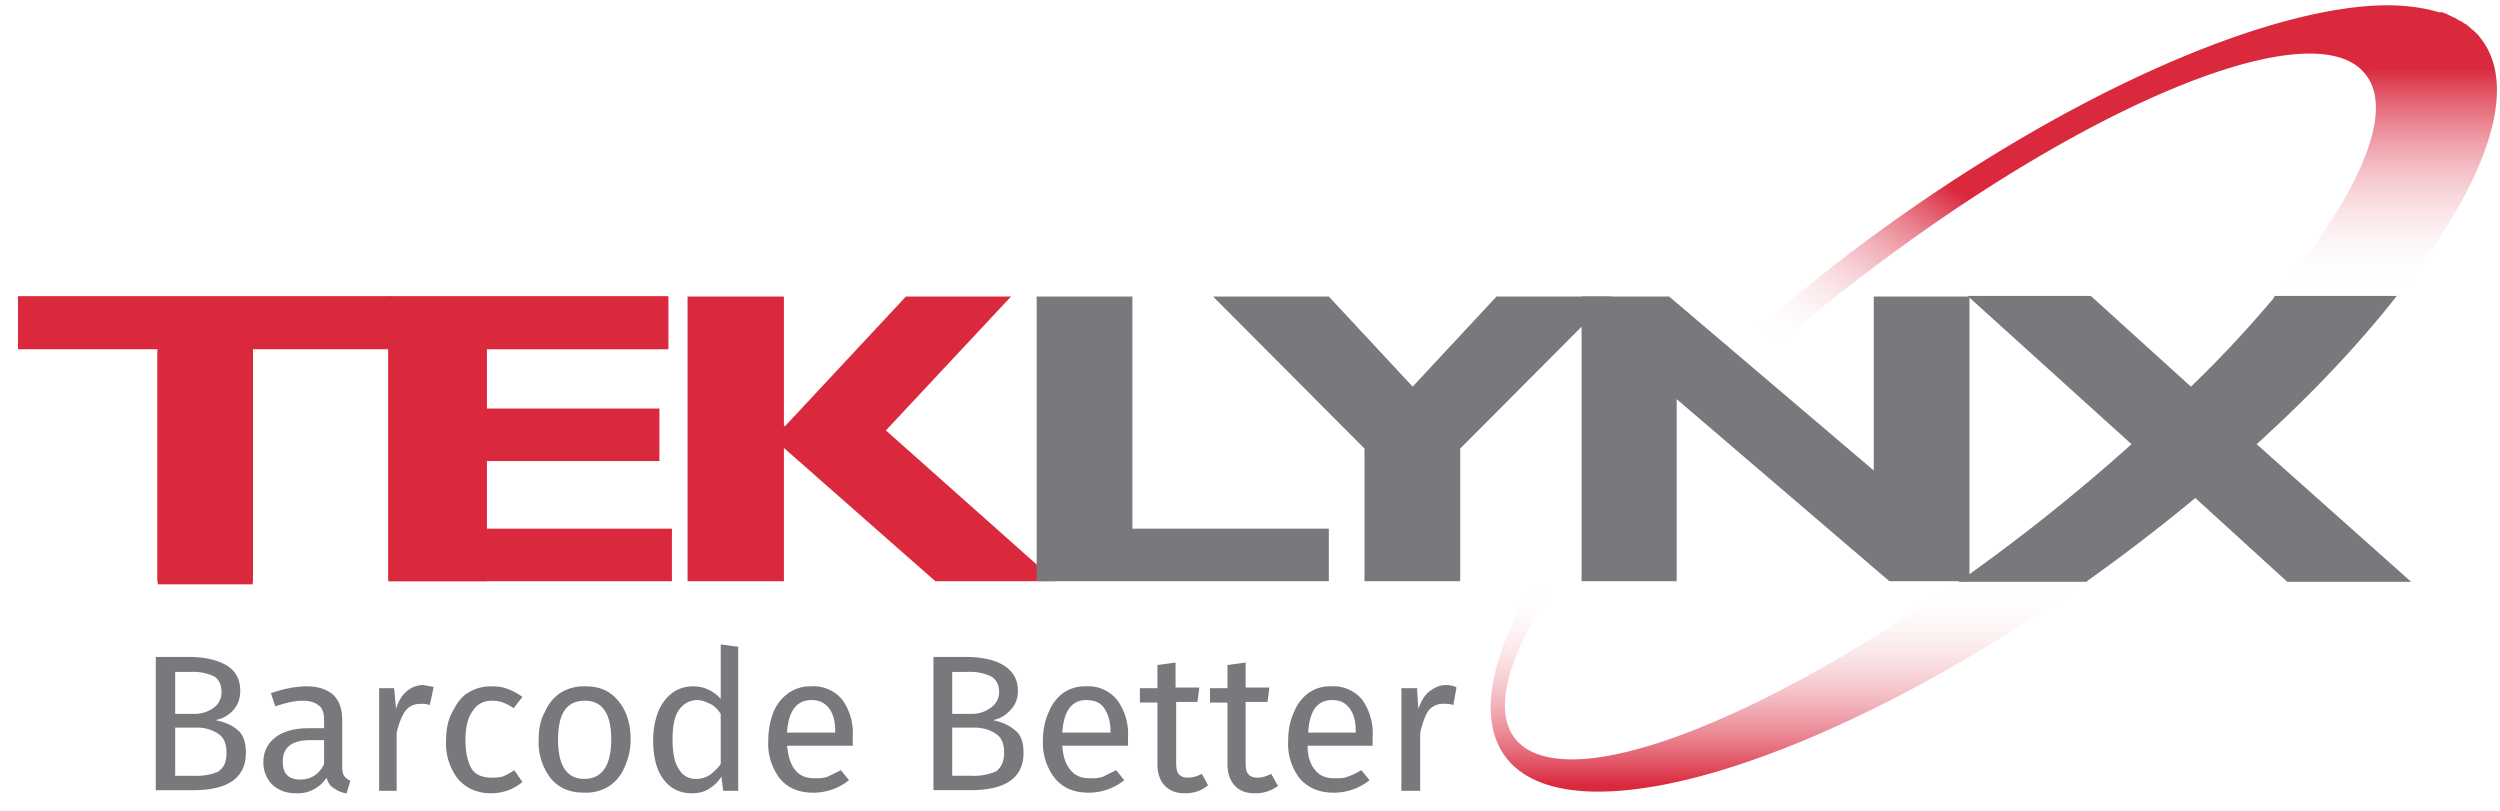
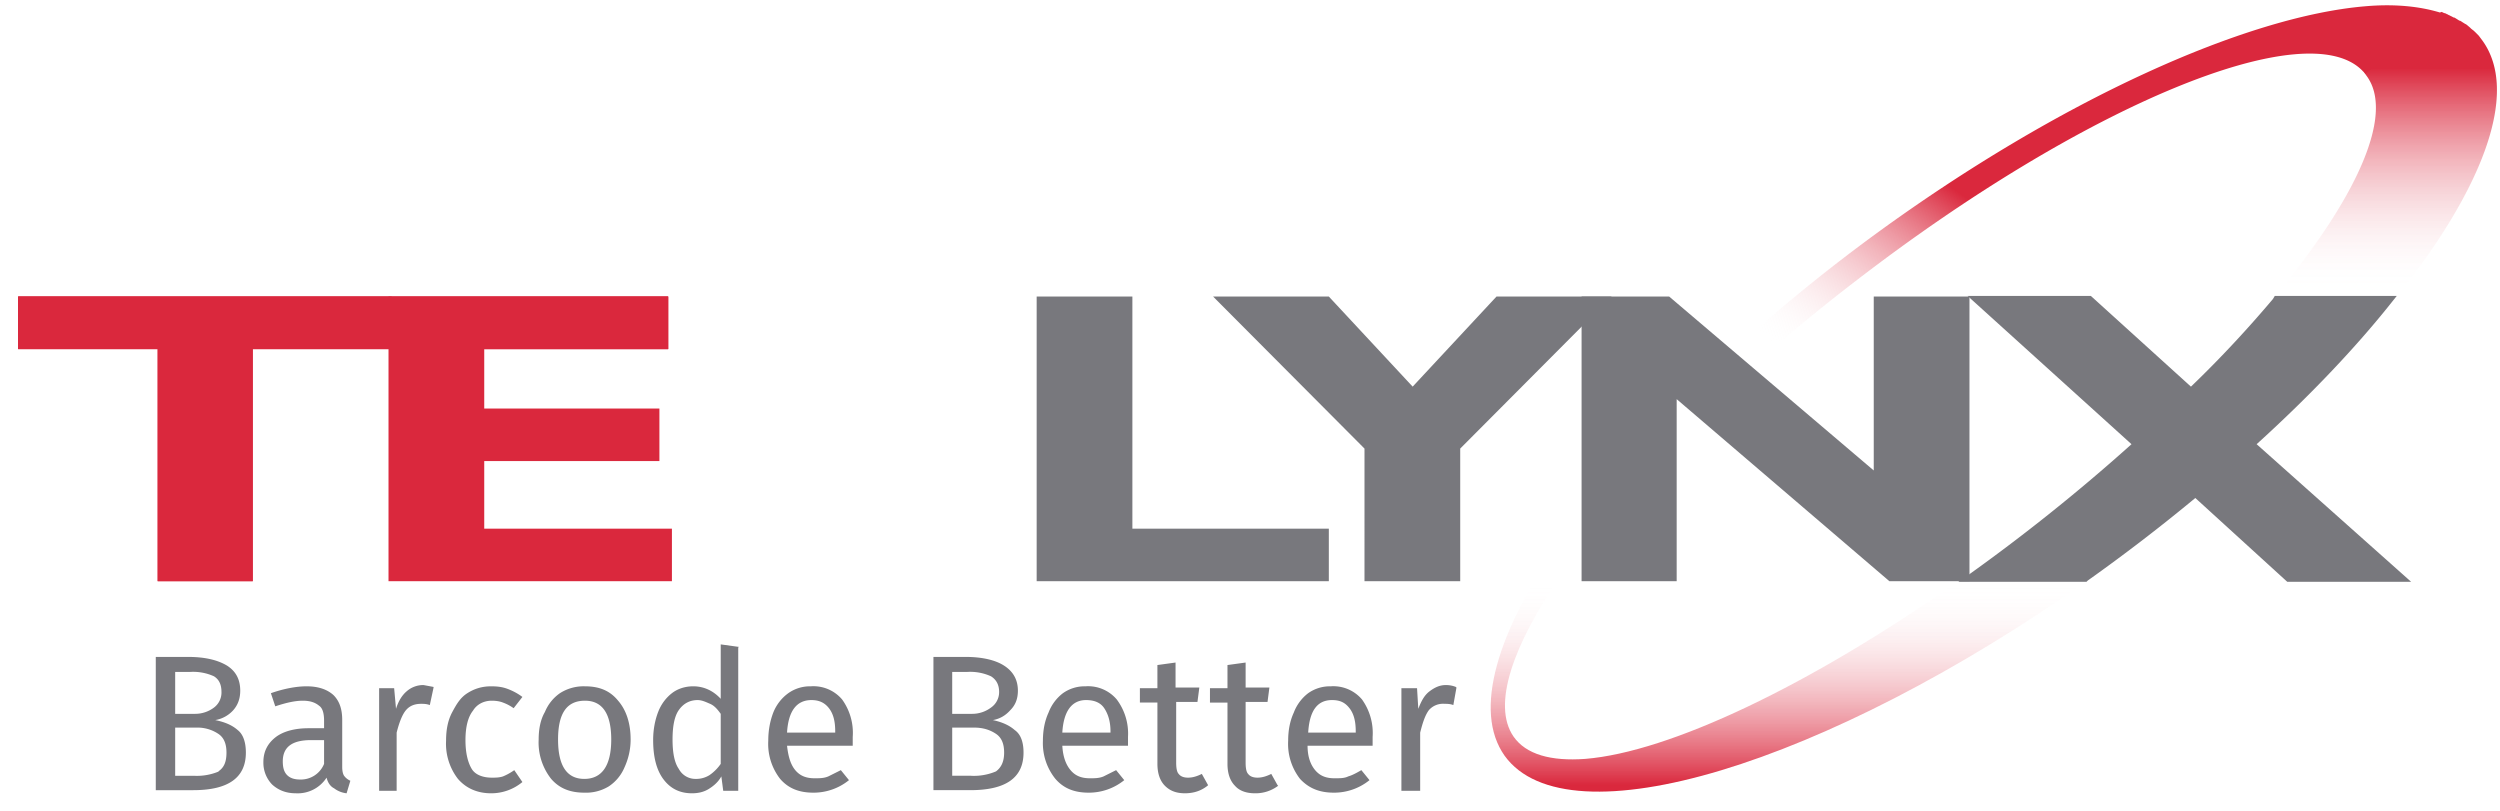
<svg xmlns="http://www.w3.org/2000/svg" xmlns:xlink="http://www.w3.org/1999/xlink" xml:space="preserve" viewBox="0 0 399.6 129.7">
  <defs>
    <path id="a" fill="#DA283D" fill-rule="evenodd" d="M2.9 47.4h103.9v8.4H2.9z" clip-rule="evenodd" />
  </defs>
  <path fill="#DA283D" fill-rule="evenodd" d="M25.2 55.8h15.2v37.1H25.2z" clip-rule="evenodd" />
-   <path fill="#DA283D" fill-rule="evenodd" d="M25.2 56.3h15.2v37.1H25.2zm136.4-8.9h-16.8l-19.3 20.7h-.2V47.4h-15.4v45.5h15.4V71.6l24.2 21.3h19.2l-27.1-24.1z" clip-rule="evenodd" />
  <path fill="#78787D" d="M38 116.7c.9.7 1.3 2 1.3 3.6 0 4-2.8 6-8.4 6h-6V105H30c2.8 0 4.8.5 6.3 1.4 1.4.9 2.1 2.2 2.1 4 0 1.3-.4 2.3-1.1 3.1a5 5 0 0 1-2.9 1.6c1.5.3 2.7.8 3.6 1.6zm-10-9.3v6.7h3.2a5 5 0 0 0 3-1 3 3 0 0 0 1.2-2.5c0-1.2-.4-2-1.2-2.5a8 8 0 0 0-3.8-.7h-2.5zm6.9 15.9c.9-.6 1.3-1.5 1.3-3 0-1.4-.4-2.4-1.3-3a6 6 0 0 0-3.5-1H28v7.7h3a9 9 0 0 0 4-.7zm20.1.7c.3.4.6.6 1 .8l-.6 2a4 4 0 0 1-2-.8c-.6-.3-1-.9-1.2-1.7a5.5 5.5 0 0 1-4.9 2.5c-1.6 0-2.8-.5-3.8-1.4a5 5 0 0 1-1.4-3.6c0-1.7.7-3 2-4 1.2-.9 3-1.4 5.2-1.4h2.5v-1.2c0-1.1-.2-2-.8-2.4-.6-.5-1.4-.8-2.6-.8-1.2 0-2.6.3-4.4.9l-.7-2.1c2-.7 4-1.1 5.7-1.1 1.9 0 3.3.5 4.3 1.4 1 1 1.4 2.3 1.4 4v7.5c0 .6.1 1.1.3 1.4zm-3.2-2v-3.7h-2.1c-3 0-4.5 1.1-4.5 3.4 0 1 .2 1.7.7 2.2.5.5 1.2.7 2.1.7a4 4 0 0 0 3.8-2.5zm17.5-12.1-.6 2.8c-.5-.2-1-.2-1.4-.2-1 0-1.8.3-2.4 1s-1.1 2-1.5 3.6v9.3h-2.8V110H63l.3 3.3c.4-1.3 1-2.2 1.7-2.8a4 4 0 0 1 2.7-1l1.6.3zm11.8.2c.8.3 1.6.7 2.4 1.3l-1.4 1.8a7 7 0 0 0-1.7-.9c-.5-.2-1.1-.3-1.8-.3-1.3 0-2.4.6-3 1.6-.8 1-1.2 2.6-1.2 4.7s.4 3.6 1 4.6 1.9 1.4 3.2 1.4c.6 0 1.2 0 1.8-.2a9 9 0 0 0 1.8-1l1.3 1.9a7.8 7.8 0 0 1-5 1.8c-2.2 0-4-.8-5.3-2.3a9.2 9.2 0 0 1-1.9-6.1c0-1.8.3-3.3 1-4.6s1.3-2.3 2.4-3 2.3-1.1 3.8-1.1c1 0 1.8.1 2.6.4zm17.7 1.9c1.3 1.5 2 3.6 2 6.2 0 1.7-.4 3.2-1 4.5a6.8 6.8 0 0 1-2.5 3 7 7 0 0 1-3.9 1c-2.3 0-4-.7-5.3-2.2a9.4 9.4 0 0 1-2-6.3c0-1.7.3-3.2 1-4.4a6.8 6.8 0 0 1 2.4-3 7 7 0 0 1 4-1.1c2.3 0 4 .7 5.3 2.3zm-9.6 6.2c0 4.2 1.4 6.3 4.2 6.3s4.3-2.1 4.3-6.3c0-4.1-1.4-6.2-4.2-6.2-2.9 0-4.3 2-4.3 6.2zm28.8-14.7v22.9h-2.4l-.3-2.3c-.5.9-1.2 1.5-2 2s-1.7.7-2.7.7c-2 0-3.5-.8-4.6-2.3s-1.6-3.6-1.6-6.2c0-1.7.3-3.2.8-4.5.5-1.3 1.3-2.3 2.2-3s2.1-1.1 3.4-1.1c1.7 0 3.2.7 4.4 2V103l2.9.4zm-4.6 20.4a7 7 0 0 0 1.8-1.8v-8c-.5-.7-1-1.3-1.7-1.6s-1.3-.6-2-.6c-1.3 0-2.3.6-3 1.6-.7 1-1 2.6-1 4.7s.3 3.7 1 4.7a3 3 0 0 0 2.7 1.6 4 4 0 0 0 2.2-.6zm22.9-4.7h-10.5c.2 1.8.6 3.1 1.4 4s1.8 1.2 3 1.2c.8 0 1.5 0 2.2-.3l2-1 1.3 1.6a9 9 0 0 1-5.7 2c-2.3 0-4-.7-5.3-2.2a9.1 9.1 0 0 1-1.9-6.1c0-1.7.3-3.2.8-4.5a7 7 0 0 1 2.4-3.1 6 6 0 0 1 3.6-1.1 6 6 0 0 1 5 2.1 9.1 9.1 0 0 1 1.7 6v1.4zm-2.8-2.3c0-1.6-.3-2.8-1-3.7s-1.6-1.3-2.8-1.3c-2.4 0-3.7 1.8-3.9 5.2h7.7v-.2zm28.7-.2c1 .7 1.4 2 1.4 3.6 0 4-2.8 6-8.5 6h-5.9V105h5.1c2.7 0 4.8.5 6.2 1.4 1.4.9 2.2 2.2 2.2 4 0 1.3-.4 2.3-1.2 3.1-.8.9-1.7 1.4-2.8 1.6 1.4.3 2.6.8 3.5 1.6zm-10-9.3v6.7h3.2a5 5 0 0 0 3-1 3 3 0 0 0 1.3-2.5c0-1.2-.5-2-1.3-2.5a8 8 0 0 0-3.8-.7h-2.4zm7 15.9c.8-.6 1.3-1.5 1.3-3 0-1.4-.4-2.4-1.3-3s-2-1-3.5-1h-3.5v7.7h3a9 9 0 0 0 4-.7zm21-4.1h-10.4c.1 1.8.6 3.1 1.4 4s1.8 1.2 3 1.2c.8 0 1.5 0 2.2-.3l2-1 1.3 1.6a9 9 0 0 1-5.7 2c-2.3 0-4-.7-5.3-2.2a9.1 9.1 0 0 1-2-6.1c0-1.7.3-3.2.9-4.5a7 7 0 0 1 2.3-3.1 6 6 0 0 1 3.6-1.1 6 6 0 0 1 5 2.1 9.1 9.1 0 0 1 1.8 6v1.4zm-2.7-2.3c0-1.6-.4-2.8-1-3.7s-1.6-1.3-2.9-1.3c-2.3 0-3.6 1.8-3.8 5.2h7.7v-.2zm15.5 8.7c-1 .8-2.2 1.2-3.6 1.2s-2.4-.4-3.2-1.2c-.8-.8-1.2-2-1.2-3.5v-9.8h-2.8V110h2.8v-3.7l2.9-.4v4h3.8l-.3 2.3H188v9.7c0 .8.1 1.5.4 1.8.3.4.8.6 1.5.6s1.4-.2 2.2-.6l1 1.8zm11.3 0a6 6 0 0 1-3.7 1.2c-1.4 0-2.5-.4-3.2-1.2-.8-.8-1.2-2-1.2-3.5v-9.8h-2.8V110h2.8v-3.7l2.9-.4v4h3.8l-.3 2.3h-3.5v9.7c0 .8.1 1.5.4 1.8.3.4.8.6 1.5.6s1.4-.2 2.2-.6l1 1.8zm15.2-6.4H209c0 1.8.5 3.1 1.3 4s1.8 1.2 3 1.2c.9 0 1.6 0 2.2-.3.7-.2 1.4-.6 2.1-1l1.3 1.6a9 9 0 0 1-5.7 2c-2.3 0-4-.7-5.4-2.2a9.1 9.1 0 0 1-1.9-6.1c0-1.7.3-3.2.9-4.5a7 7 0 0 1 2.3-3.1 6 6 0 0 1 3.6-1.1 6 6 0 0 1 5 2.1 9.2 9.2 0 0 1 1.7 6v1.4zm-2.8-2.3c0-1.6-.3-2.8-1-3.7s-1.5-1.3-2.8-1.3c-2.4 0-3.6 1.8-3.8 5.2h7.6v-.2zm16.1-7-.5 2.8c-.5-.2-1-.2-1.4-.2a3 3 0 0 0-2.5 1c-.6.8-1 2-1.4 3.6v9.3h-3V110h2.5l.2 3.3c.5-1.3 1-2.2 1.8-2.8s1.6-1 2.6-1c.6 0 1.1.1 1.6.3z" />
  <path fill="#DA283D" fill-rule="evenodd" d="M62.6 47.4H2.9v8.4h22.3v37.1h15.2V55.8h22.2z" clip-rule="evenodd" />
  <path fill="#DA283D" fill-rule="evenodd" d="M107.4 84.5h-30V73.7h28v-8.4h-28v-9.5h29.4v-8.4H62.1v45.5h45.3z" clip-rule="evenodd" />
  <use xlink:href="#a" fill-rule="evenodd" clip-rule="evenodd" />
-   <path fill="#DA283D" fill-rule="evenodd" d="M62.1 48h15.7v44.9H62.1z" clip-rule="evenodd" />
  <use xlink:href="#a" fill-rule="evenodd" clip-rule="evenodd" />
-   <path fill="#DA283D" fill-rule="evenodd" d="M62.1 47.6h15.7v44.9H62.1z" clip-rule="evenodd" />
  <linearGradient id="b" x1="285.9" x2="285.9" y1="93.5" y2="125.5" gradientUnits="userSpaceOnUse">
    <stop offset="0" stop-color="#fff" stop-opacity="0" />
    <stop offset="1" stop-color="#da283d" />
  </linearGradient>
  <path fill="url(#b)" d="M313 92.9c-23.9 16.8-46.2 27.3-59.6 28.4-5.5.4-9.5-.7-11.5-3.6-3.4-5-.2-14.5 7.8-26v-5.8c-10.4 15-14.3 27.7-9.2 34.9 10.1 14 51.2 1.5 93-27.9H313z" />
  <linearGradient id="c" x1="381.4" x2="381.4" y1="46.5" y2="10.9" gradientUnits="userSpaceOnUse">
    <stop offset="0" stop-color="#fff" stop-opacity="0" />
    <stop offset="1" stop-color="#da283d" />
  </linearGradient>
  <path fill="url(#c)" d="M383.1 47.4C397 30 402.7 14.7 396.8 6.5l-.6-.8-.3-.3-.4-.4-.5-.4-.2-.2-.6-.5-.2-.1-.8-.5h-.1a15 15 0 0 0-.8-.5h-.1l-1-.5-1-.4-12.3 9.7.5.7c4.3 6.2-1.8 19.5-14.8 35.1h19.5z" />
  <path fill="#78787D" fill-rule="evenodd" d="M333.7 92.8a291.3 291.3 0 0 0 17.2-13.2L365.6 93h19.8l-24.7-22c8.6-7.8 16.1-15.7 22-23.2l.4-.5h-19.5l-.3.5c-3.8 4.5-8.2 9.3-13.1 14l-16-14.5h-19.7L340.7 71a301.2 301.2 0 0 1-27.2 21.7c-.2 0-.3.2-.5.3h20.5l.1-.1zm-121.3-8.3H181V47.4h-15.3v45.5h46.7zm5.7 8.4h15.3V71.7l24.2-24.3h-18.4l-13.4 14.4-13.4-14.4h-18.5l24.2 24.3z" clip-rule="evenodd" />
  <path fill="#78787D" fill-rule="evenodd" d="M314.8 47.4h-15.3v27.8l-32.7-27.8h-14v45.5H268V63.8l34 29.1h12.8z" clip-rule="evenodd" />
  <linearGradient id="d" x1="305.6" x2="358.6" y1="70.6" y2="-5" gradientUnits="userSpaceOnUse">
    <stop offset="0" stop-color="#fff" stop-opacity="0" />
    <stop offset=".4" stop-color="#da283d" />
  </linearGradient>
  <path fill="url(#d)" d="M391.2 2.3 390 2c-3.3-1-7.3-1.4-11.9-1-19.1 1.6-48.8 14.9-78.3 36.4a277.8 277.8 0 0 0-19.9 16L283 56c4.3-3.7 8.8-7.4 13.5-11 36.7-28.3 72.4-43 81.2-33.6l.4.4L390.3 2l1 .3z" />
</svg>